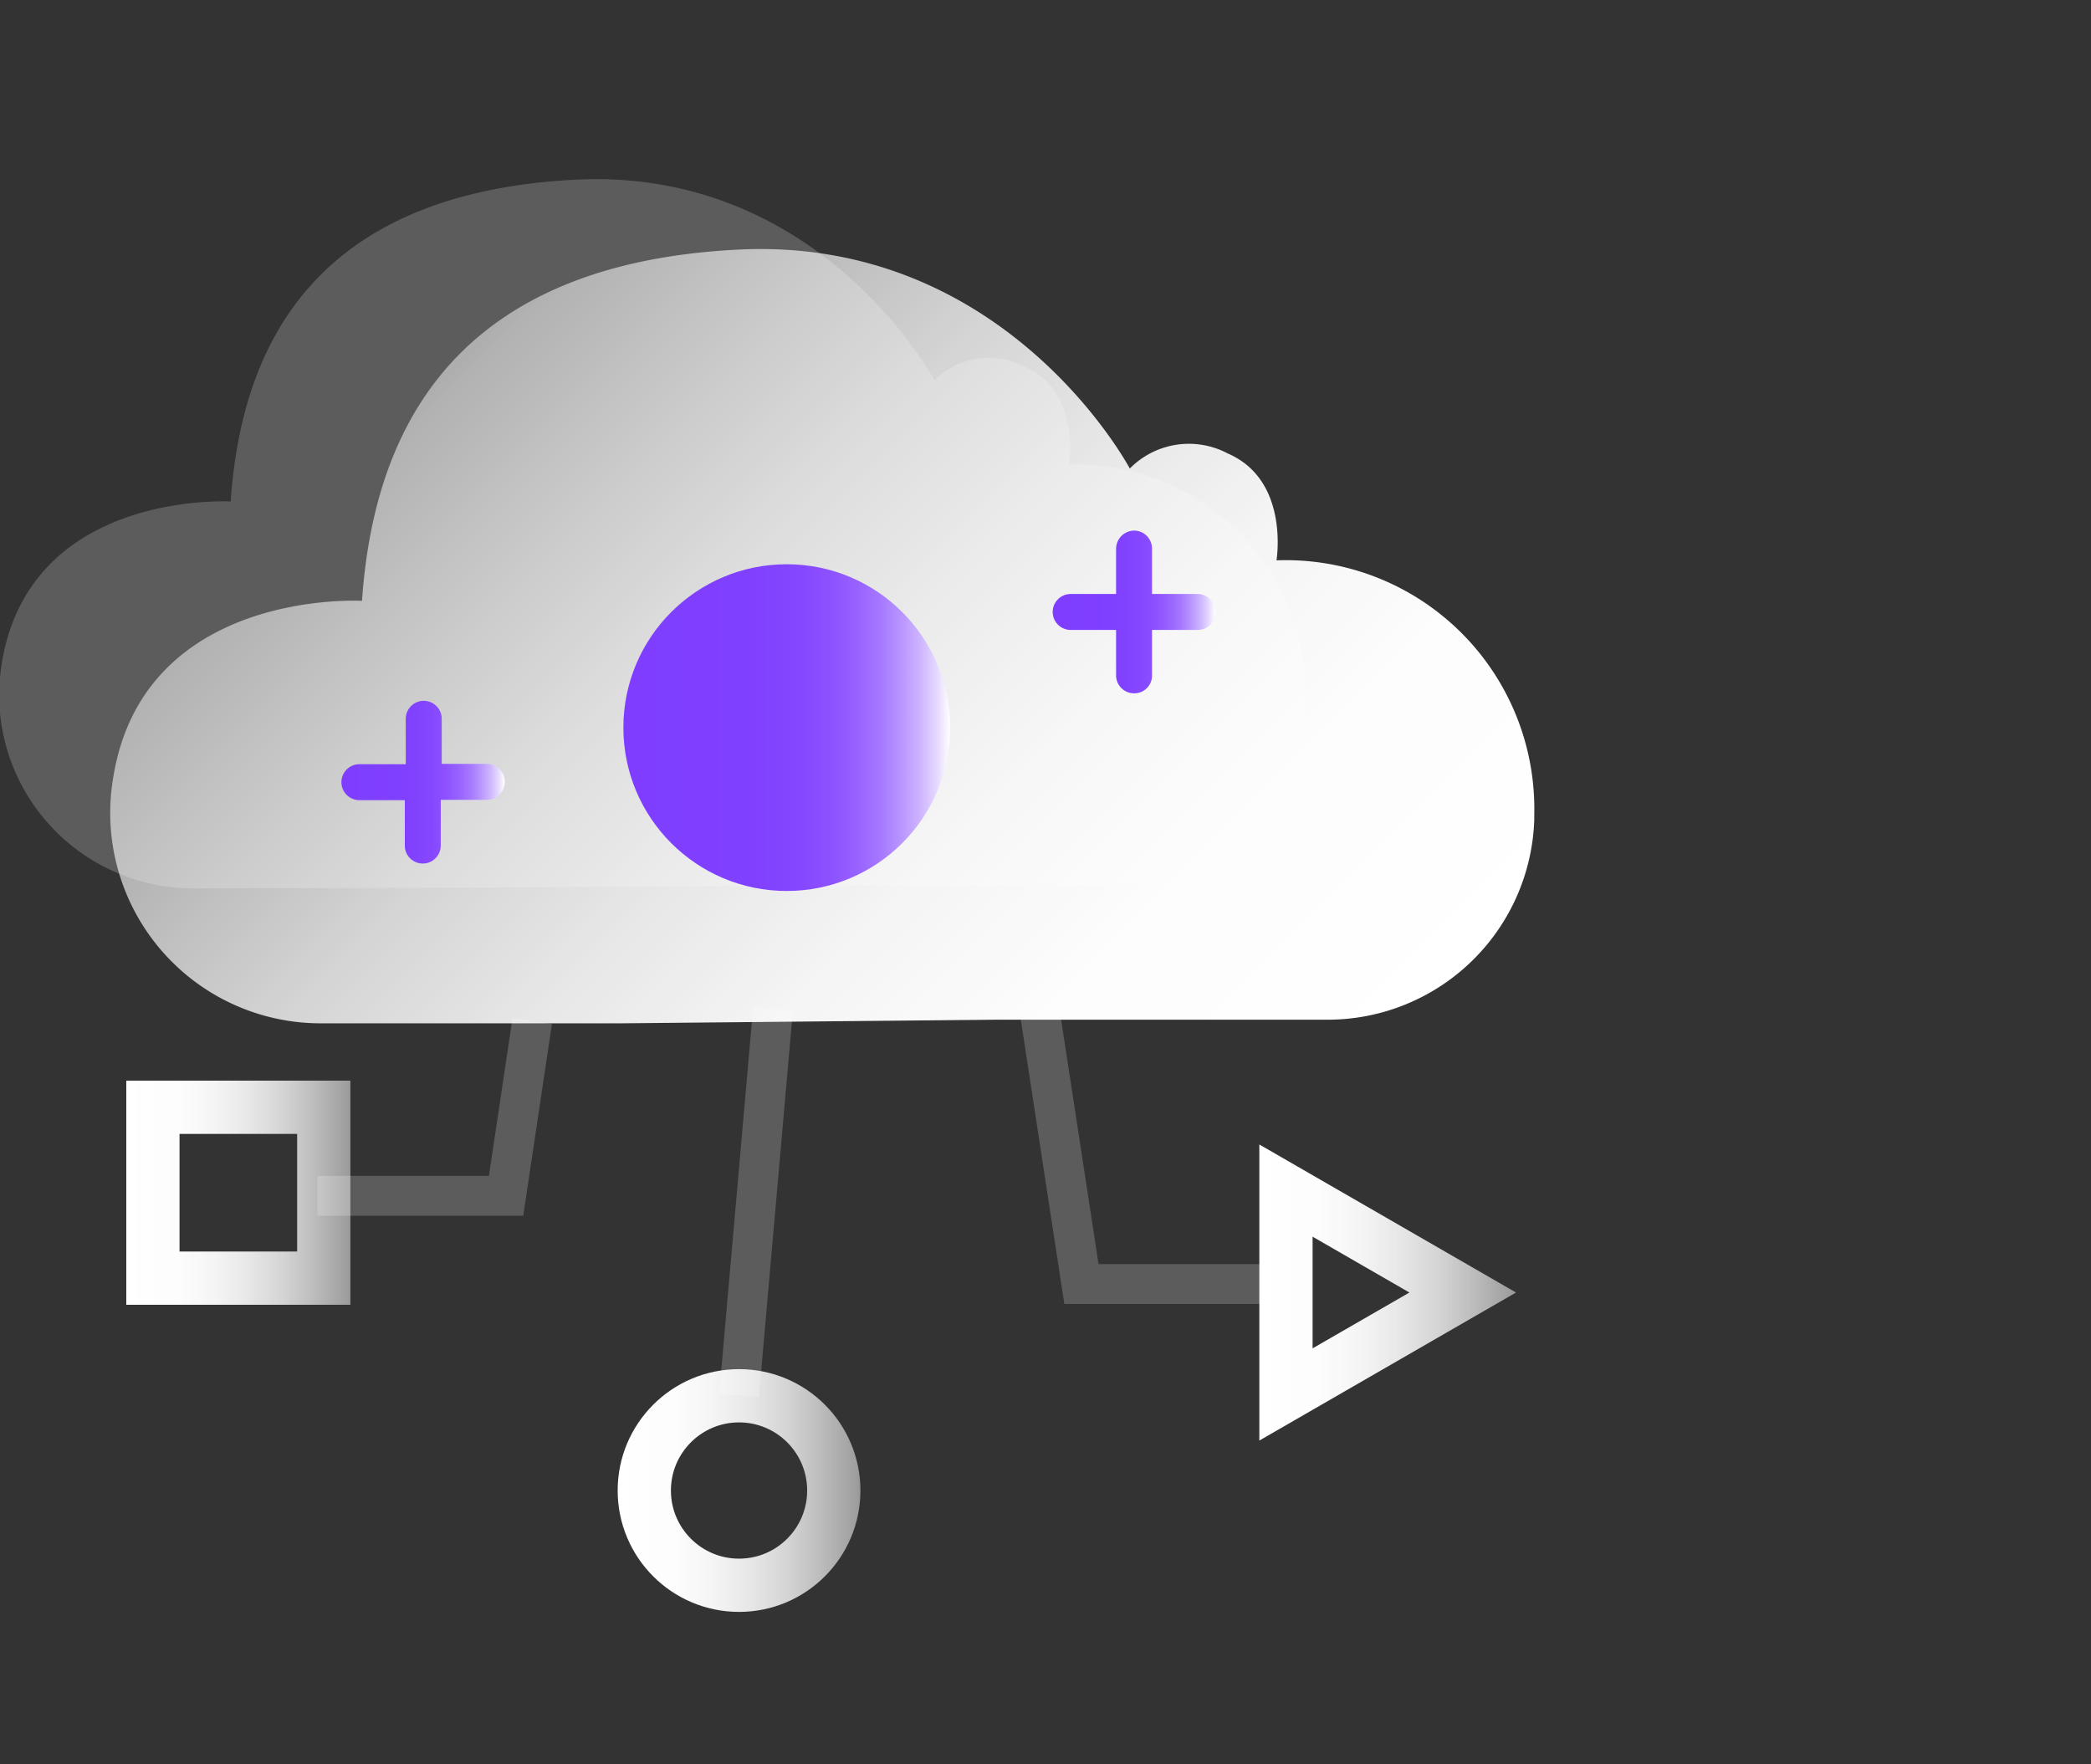
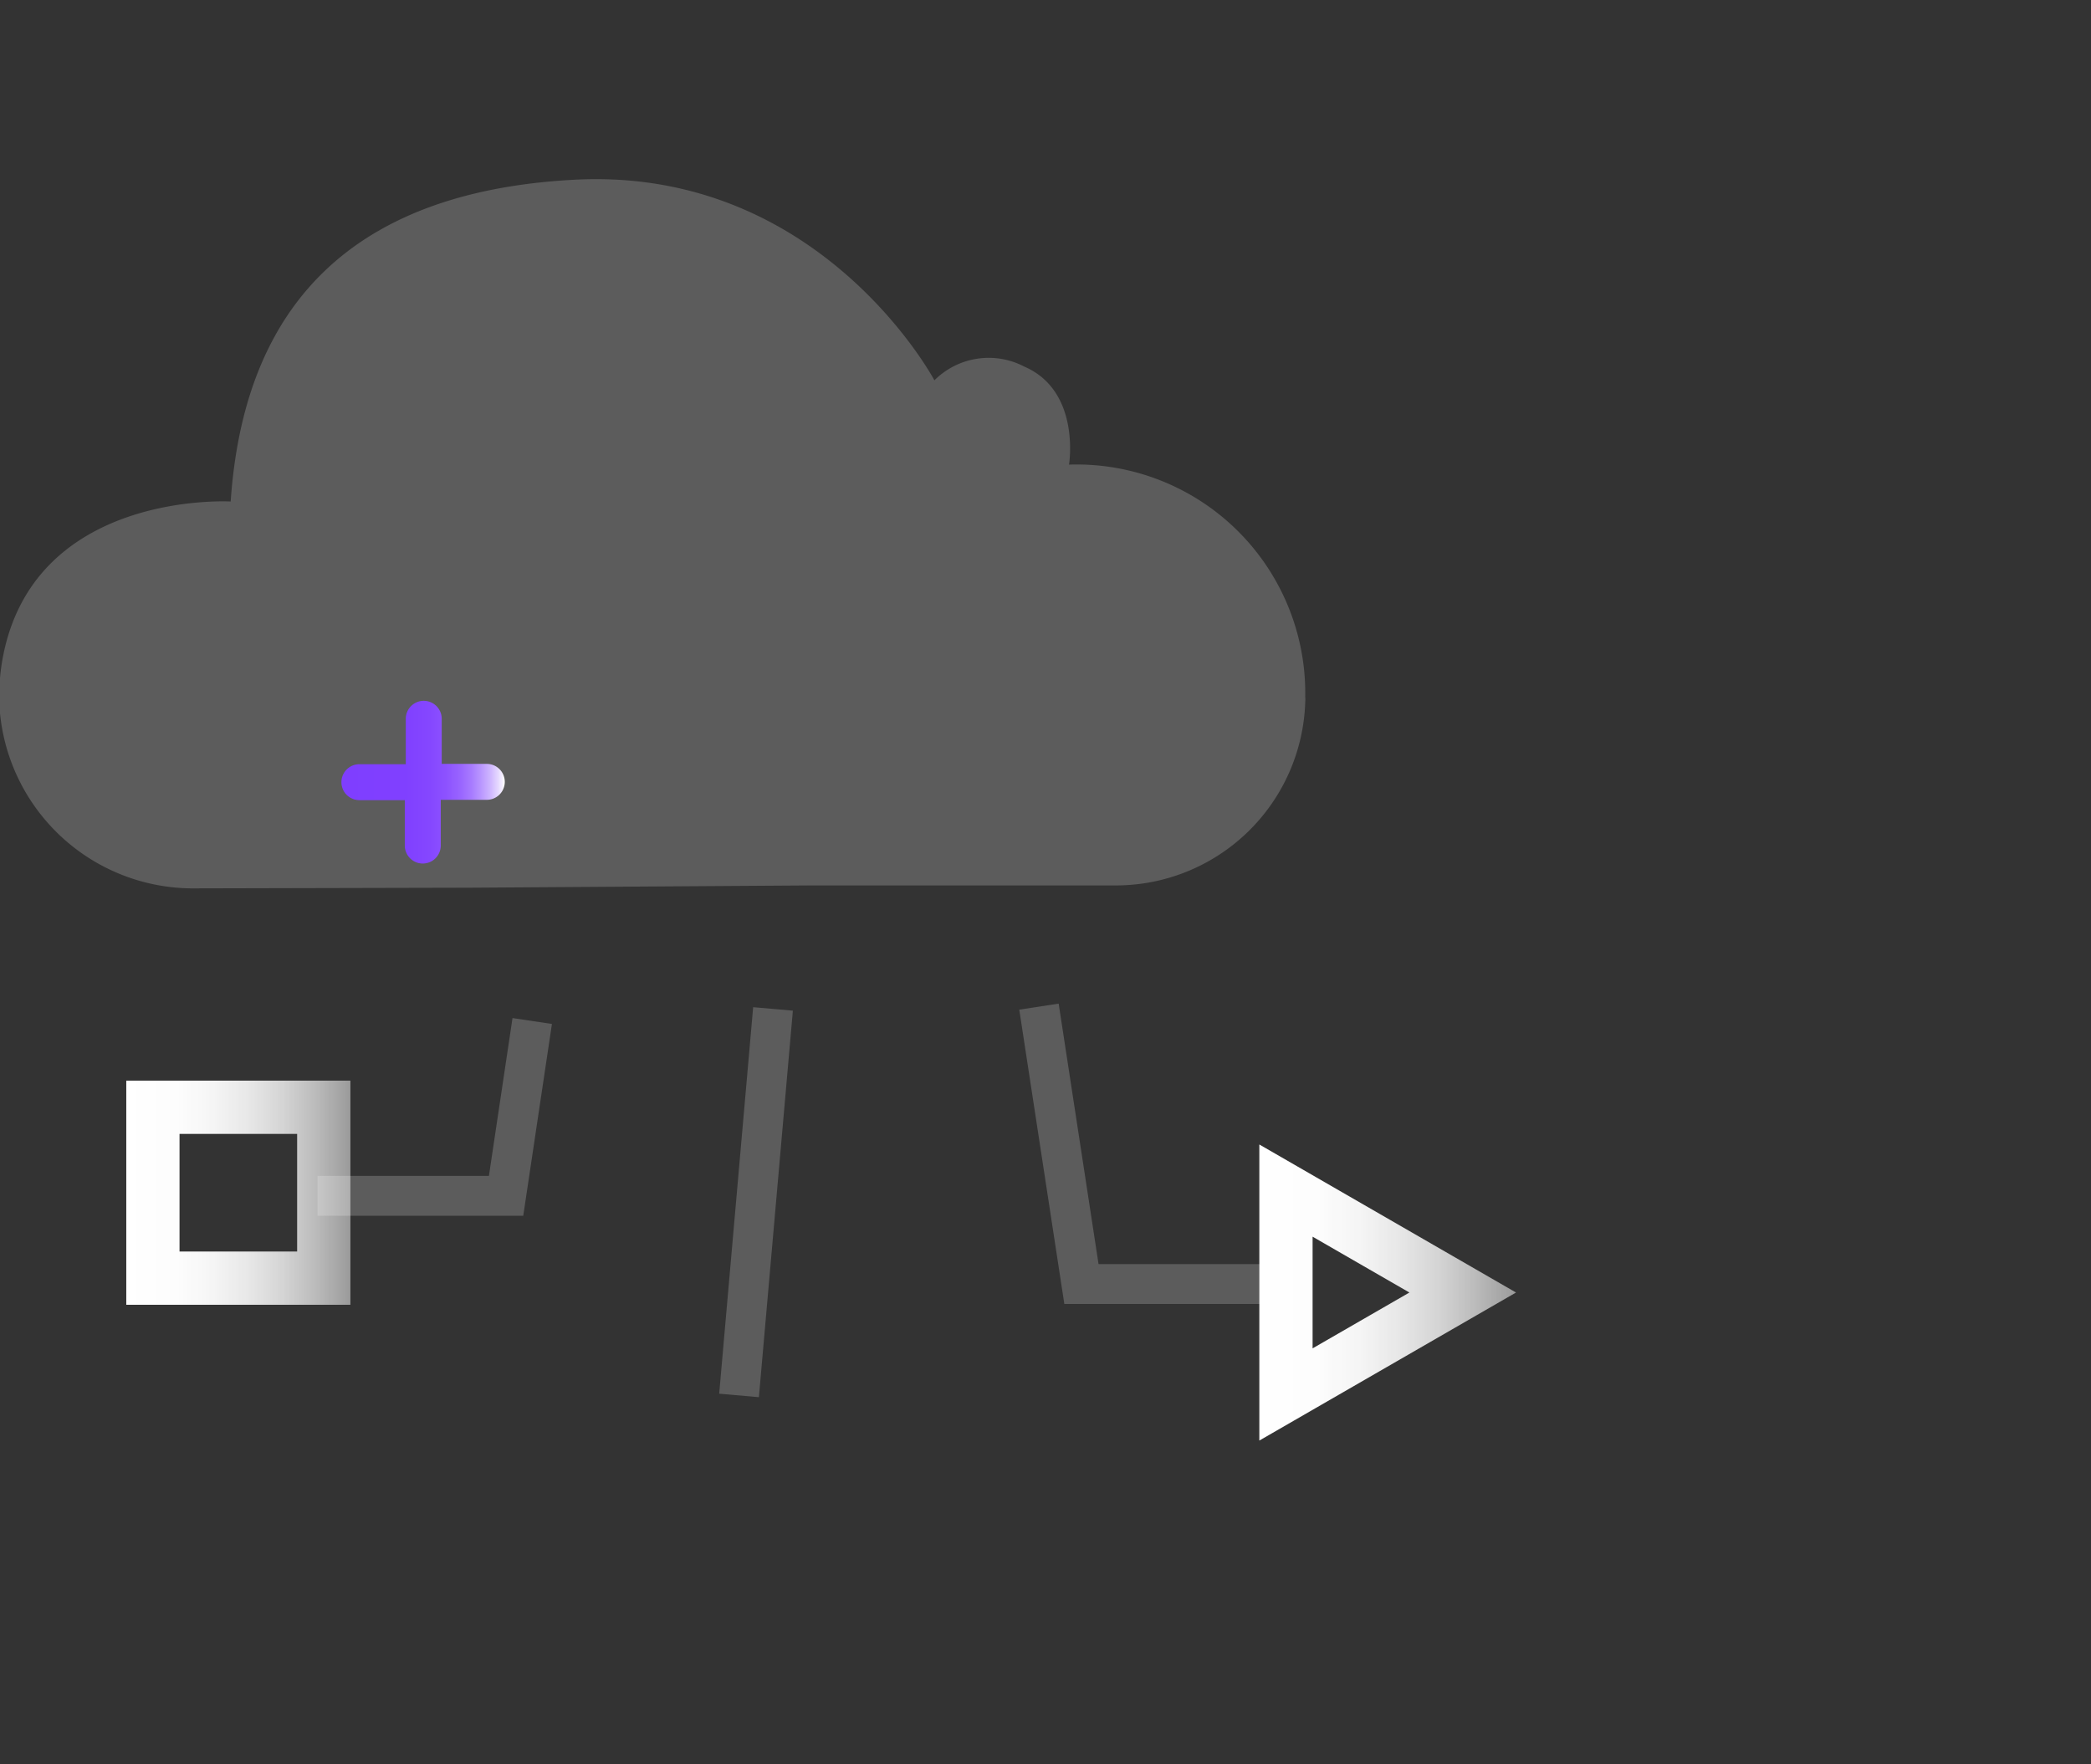
<svg xmlns="http://www.w3.org/2000/svg" xmlns:xlink="http://www.w3.org/1999/xlink" id="图层_1" data-name="图层 1" viewBox="0 0 64 54">
  <rect x="0" y="0" width="64" height="54" fill="#333333" stroke="none" />
  <defs>
    <style>.cls-1{fill:#fff;}.cls-1,.cls-2{opacity:0.2;}.cls-2,.cls-3,.cls-4,.cls-5{fill:none;stroke-miterlimit:10;}.cls-2{stroke:#fff;stroke-width:1.22px;}.cls-3,.cls-4,.cls-5{stroke-width:1.63px;}.cls-3{stroke:url(#未命名的渐变_6);}.cls-4{stroke:url(#未命名的渐变_6-2);}.cls-5{stroke:url(#未命名的渐变_6-3);}.cls-6{fill:url(#未命名的渐变_6-4);}.cls-7{fill:url(#未命名的渐变_150);}.cls-8{fill:url(#未命名的渐变_150-2);}.cls-9{fill:url(#未命名的渐变_150-3);}</style>
    <linearGradient id="未命名的渐变_6" x1="3.87" y1="36.51" x2="10.73" y2="36.51" gradientUnits="userSpaceOnUse">
      <stop offset="0" stop-color="#fff" />
      <stop offset="0.22" stop-color="#fff" stop-opacity="0.99" />
      <stop offset="0.39" stop-color="#fff" stop-opacity="0.95" />
      <stop offset="0.55" stop-color="#fff" stop-opacity="0.88" />
      <stop offset="0.7" stop-color="#fff" stop-opacity="0.79" />
      <stop offset="0.84" stop-color="#fff" stop-opacity="0.67" />
      <stop offset="0.98" stop-color="#fff" stop-opacity="0.53" />
      <stop offset="1" stop-color="#fff" stop-opacity="0.5" />
    </linearGradient>
    <linearGradient id="未命名的渐变_6-2" x1="18.9" y1="45.62" x2="26.33" y2="45.62" xlink:href="#未命名的渐变_6" />
    <linearGradient id="未命名的渐变_6-3" x1="38.55" y1="39.56" x2="46.39" y2="39.56" xlink:href="#未命名的渐变_6" />
    <linearGradient id="未命名的渐变_6-4" x1="37.51" y1="36.94" x2="12.75" y2="12.18" xlink:href="#未命名的渐变_6" />
    <linearGradient id="未命名的渐变_150" x1="19.07" y1="22.27" x2="29.08" y2="22.27" gradientUnits="userSpaceOnUse">
      <stop offset="0" stop-color="#7f3eff" />
      <stop offset="0.39" stop-color="#8040ff" />
      <stop offset="0.54" stop-color="#8547ff" />
      <stop offset="0.64" stop-color="#8d52ff" />
      <stop offset="0.72" stop-color="#9863ff" />
      <stop offset="0.79" stop-color="#a679ff" />
      <stop offset="0.85" stop-color="#b895ff" />
      <stop offset="0.91" stop-color="#ceb5ff" />
      <stop offset="0.96" stop-color="#e6d9ff" />
      <stop offset="1" stop-color="#fff" />
    </linearGradient>
    <linearGradient id="未命名的渐变_150-2" x1="10.48" y1="23.93" x2="15.45" y2="23.93" xlink:href="#未命名的渐变_150" />
    <linearGradient id="未命名的渐变_150-3" x1="32.22" y1="18.73" x2="37.2" y2="18.73" xlink:href="#未命名的渐变_150" />
  </defs>
  <title>3</title>
  <path class="cls-1" d="M14.36,27.17,6,27.19a5.94,5.94,0,0,1-6-5.36,6.38,6.38,0,0,1,.06-1.56c.88-5.28,7-4.92,7-4.92C7.38,10.72,9.5,5.92,17.6,5.5c7.53-.39,11,6.14,11,6.14a2.35,2.35,0,0,1,2.75-.42c1.74.75,1.37,3,1.37,3a7,7,0,0,1,7.23,7.11.86.86,0,0,1,0,.16,5.8,5.8,0,0,1-5.81,5.61l-9.29,0" />
  <polyline class="cls-2" points="16.29 31.25 15.49 36.6 9.72 36.6" />
  <rect class="cls-3" x="4.68" y="33.89" width="5.23" height="5.23" />
  <line class="cls-2" x1="23.66" y1="30.88" x2="22.62" y2="42.71" />
-   <circle class="cls-4" cx="22.62" cy="45.62" r="2.9" />
  <polyline class="cls-2" points="31.8 30.81 33.1 39.3 38.88 39.3" />
  <polygon class="cls-5" points="39.36 36.44 39.36 42.68 44.77 39.56 39.36 36.44" />
-   <path class="cls-6" d="M19.06,31.32l-9.15,0a6.44,6.44,0,0,1-6.44-7.55c.95-5.77,7.61-5.38,7.61-5.38.35-5.05,2.66-10.3,11.5-10.75,8.23-.42,12,6.7,12,6.7a2.54,2.54,0,0,1,3-.46c1.9.82,1.49,3.27,1.49,3.27a7.61,7.61,0,0,1,7.89,7.76v.17a6.33,6.33,0,0,1-6.34,6.13l-10.14,0" />
-   <circle class="cls-7" cx="24.08" cy="22.27" r="5" />
  <path class="cls-8" d="M14.9,23.38H13.52V22a.55.55,0,0,0-.55-.55.55.55,0,0,0-.55.55v1.39H11a.55.55,0,1,0,0,1.1h1.39v1.39a.55.55,0,0,0,.55.55.55.55,0,0,0,.55-.55V24.48H14.9a.55.55,0,0,0,0-1.1Z" />
-   <path class="cls-9" d="M36.65,18.18H35.26V16.8a.55.55,0,0,0-.55-.56.56.56,0,0,0-.55.56v1.38H32.77a.55.55,0,0,0-.55.55.55.55,0,0,0,.55.55h1.39v1.39a.55.55,0,0,0,.55.55.54.54,0,0,0,.55-.55V19.28h1.39a.54.54,0,0,0,.55-.55A.55.55,0,0,0,36.65,18.18Z" />
</svg>